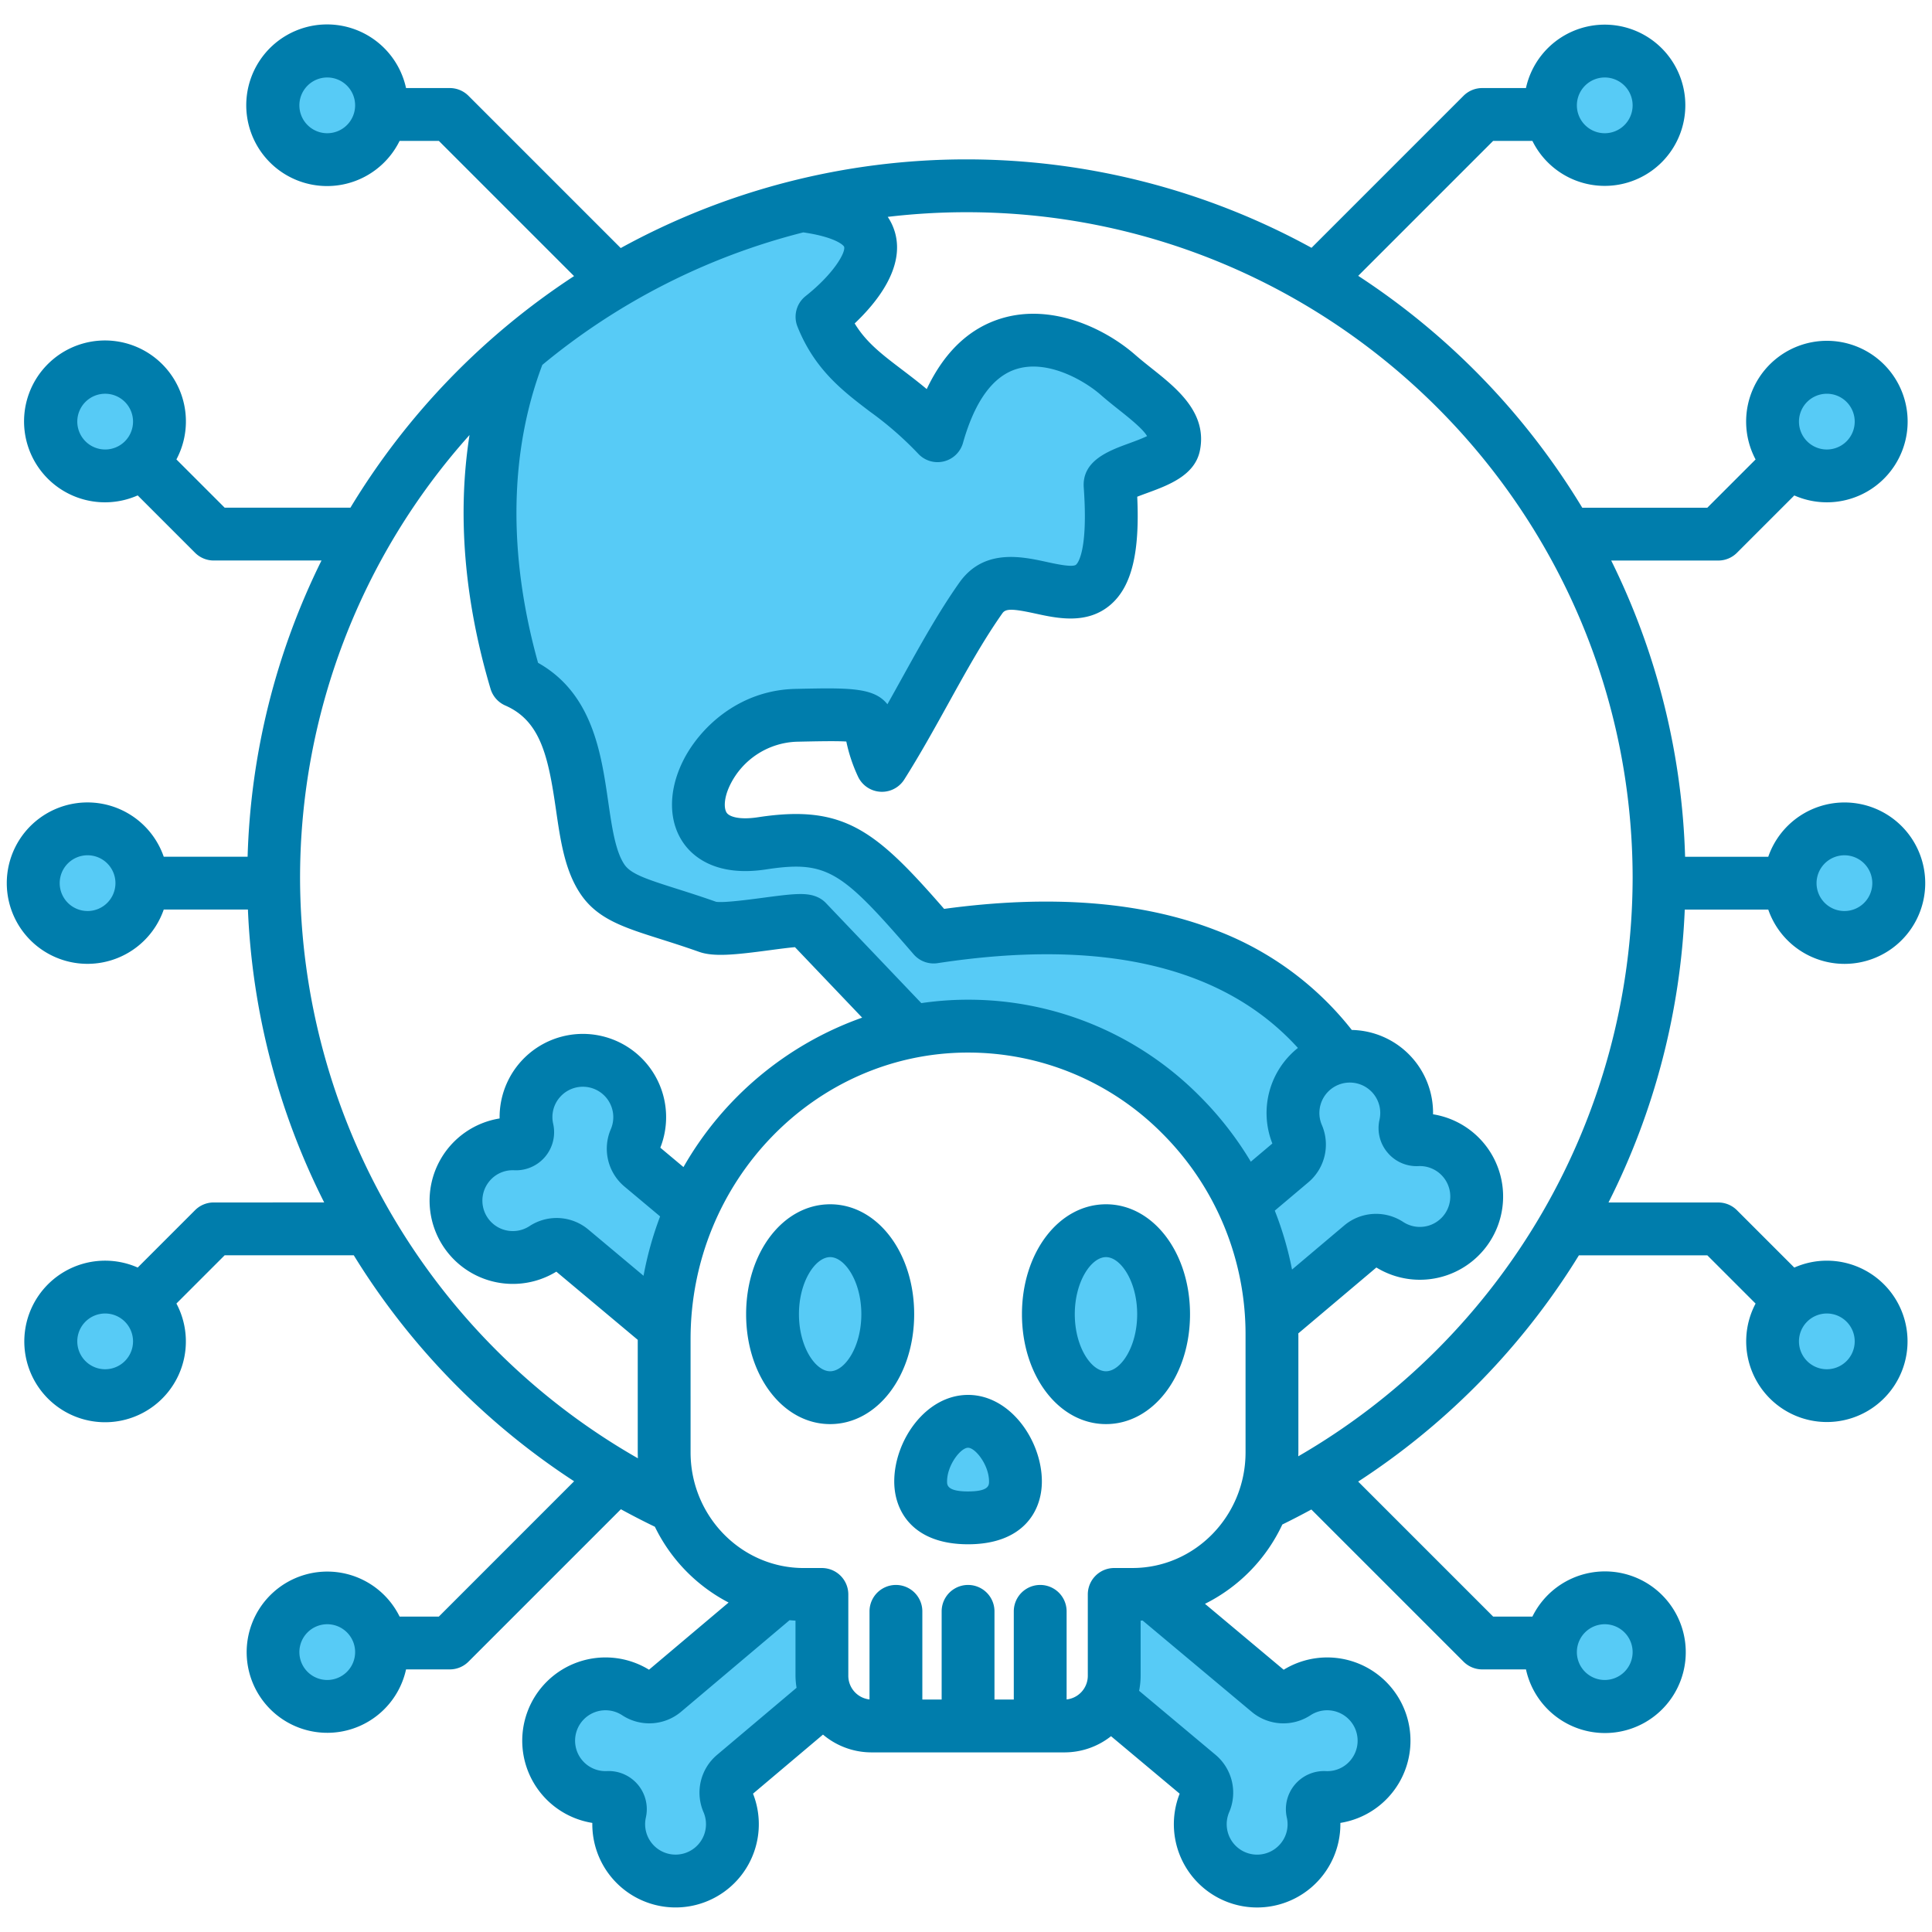
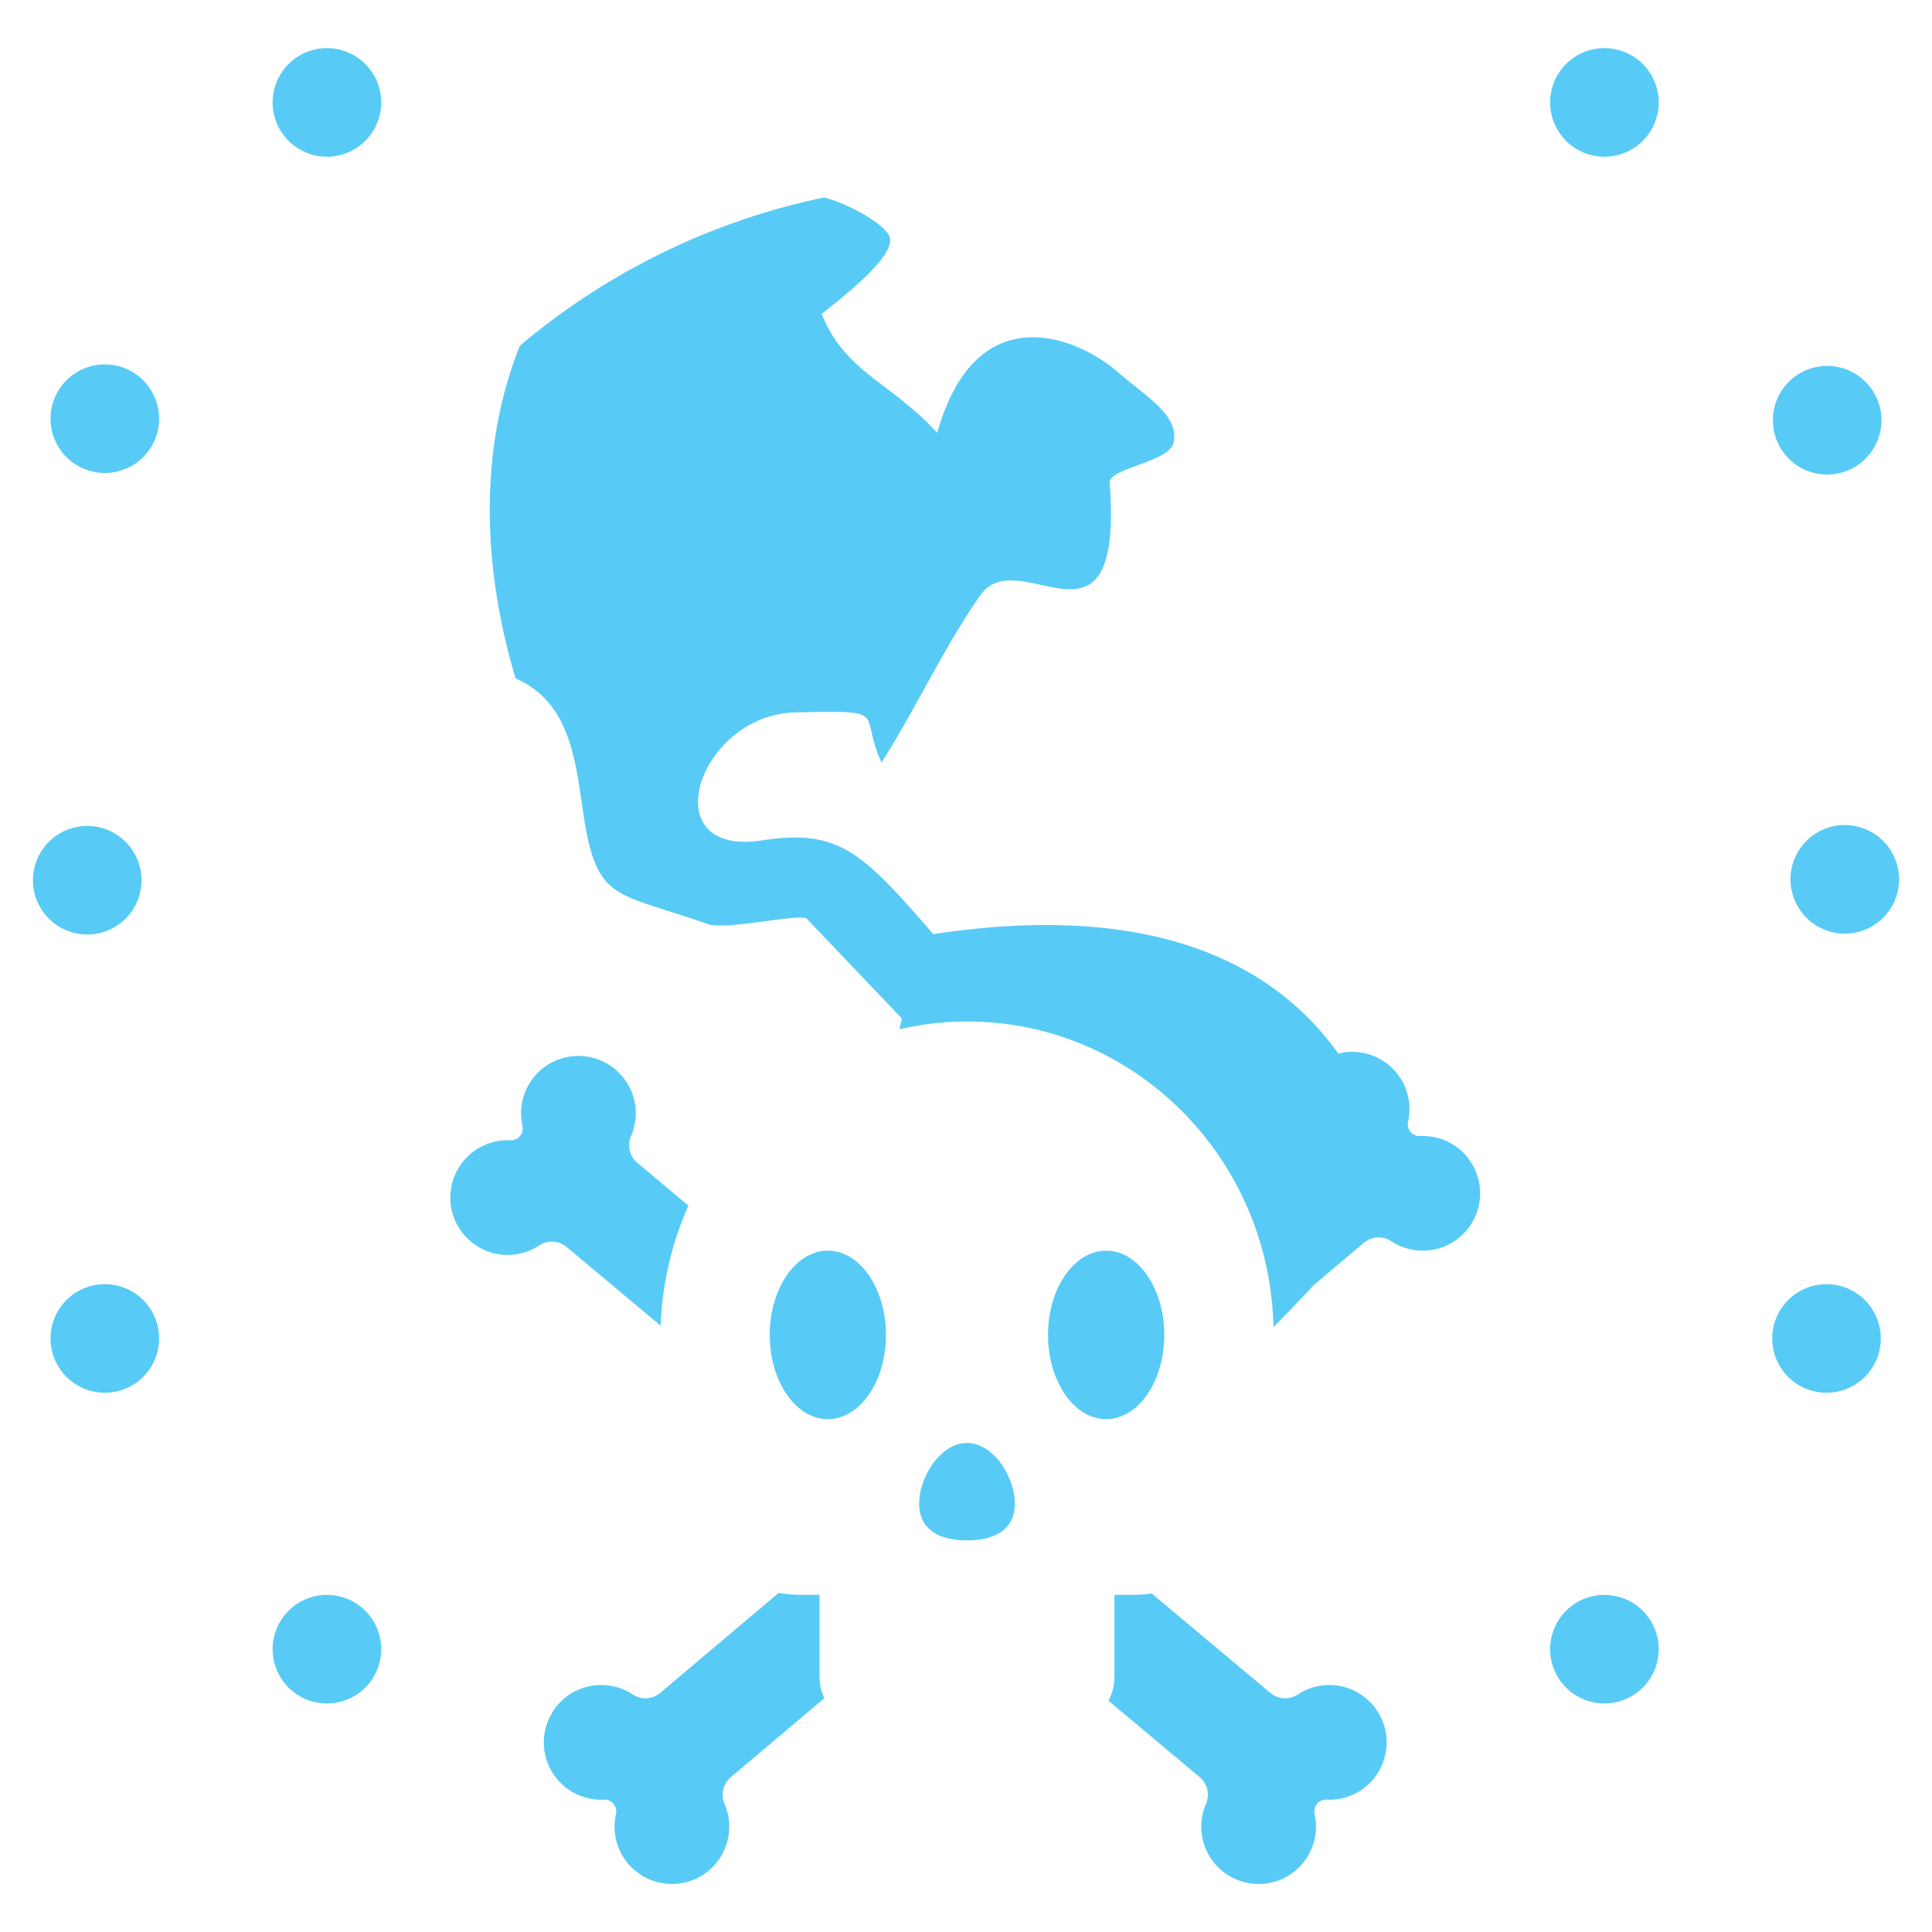
<svg xmlns="http://www.w3.org/2000/svg" viewBox="0 0 512 512" id="Hacking">
  <g fill="#000000" class="color000000 svgShape">
    <path fill="#57cbf6" d="M191.992,477.99a15.2,15.2,0,1,1-28.758,2.745,3.126,3.126,0,0,0-3.2-3.81,15.2,15.2,0,1,1,7.7-27.843,6.083,6.083,0,0,0,7.252-.471l31.353-26.465a36.9,36.9,0,0,0,5.984.493h4.865v21.645a13.644,13.644,0,0,0,1.276,5.754l-24.75,20.891A6.082,6.082,0,0,0,191.992,477.99ZM150.208,330.5l24.883,20.838A85.037,85.037,0,0,1,182.45,319.5l-13.514-11.318a6.08,6.08,0,0,1-1.723-7.061,15.2,15.2,0,1,0-28.758-2.745,3.126,3.126,0,0,1-3.2,3.81,15.2,15.2,0,1,0,7.7,27.844A6.082,6.082,0,0,1,150.208,330.5Zm238.867-23.555a15.168,15.168,0,0,0-12.723-5.876,3.126,3.126,0,0,1-3.2-3.809,15.167,15.167,0,0,0-18.482-18.054c-14.222-19.9-43.529-41.383-107.342-31.645-19.013-22-25.142-27.945-45.458-24.844-29.157,4.451-16.846-33.362,8.981-33.924,25.649-.559,16.5-.144,22.776,13.269,9.312-14.713,16.912-31.189,26.211-44.364,10.26-14.542,37.835,20.2,34.255-29.793-.277-3.88,15.863-5.383,16.933-10.651,1.493-7.346-7.475-12.238-14.889-18.725-10.134-8.867-37.288-20.819-47.766,16.174-12.4-13.521-24.418-16.012-30.625-31.518,5.5-4.362,18.82-14.651,18.133-19.945-.43-3.315-10.907-9.367-17.57-10.895A182.9,182.9,0,0,0,137.77,91.619C127.582,117.1,127.1,147.8,136.624,179.777c21.667,9.461,14.053,39.449,23,52.535,4.2,6.152,12.494,7.111,27.9,12.569,4.788,1.7,23.548-2.725,26.2-1.5l25.313,26.555c-.237.98-.465,1.919-.69,2.837a78.948,78.948,0,0,1,17.63-2.068c44.43-.157,80.577,36.013,81.492,81,3.719-3.733,7.3-7.436,10.6-11.075L361.4,329.383a6.082,6.082,0,0,1,7.253-.471,15.2,15.2,0,0,0,20.42-21.968ZM362.5,450.5a15.2,15.2,0,0,0-18.62-1.416,6.083,6.083,0,0,1-7.252-.471l-31.429-26.32a37,37,0,0,1-4.989.348h-4.866v21.645a13.666,13.666,0,0,1-1.591,6.423L317.9,470.929a6.081,6.081,0,0,1,1.722,7.061,15.2,15.2,0,1,0,28.758,2.745,3.127,3.127,0,0,1,3.2-3.81A15.194,15.194,0,0,0,362.5,450.5ZM256.264,382.406c-7,0-12.671,8.951-12.671,16.078s5.673,9.732,12.671,9.732,12.672-2.6,12.672-9.732S263.263,382.406,256.264,382.406Zm36.876-50.963c-8.507,0-15.4,9.994-15.4,22.322s6.9,22.322,15.4,22.322,15.4-9.994,15.4-22.322S301.646,331.443,293.14,331.443Zm-73.751,0c-8.506,0-15.4,9.994-15.4,22.322s6.9,22.322,15.4,22.322,15.4-9.994,15.4-22.322S227.9,331.443,219.389,331.443ZM86.635,41.532A14.387,14.387,0,1,0,72.249,27.145,14.387,14.387,0,0,0,86.635,41.532ZM27.779,125.345a14.387,14.387,0,1,0-14.386-14.387A14.387,14.387,0,0,0,27.779,125.345ZM23.118,247.658A14.387,14.387,0,1,0,8.731,233.272,14.386,14.386,0,0,0,23.118,247.658Zm4.661,121.433A14.387,14.387,0,1,0,13.393,354.7,14.387,14.387,0,0,0,27.779,369.091Zm58.856,82.346a14.387,14.387,0,1,0-14.386-14.386A14.386,14.386,0,0,0,86.635,451.437Zm338.55,0A14.387,14.387,0,1,0,410.8,437.051,14.386,14.386,0,0,0,425.185,451.437Zm58.856-82.346A14.387,14.387,0,1,0,469.654,354.7,14.386,14.386,0,0,0,484.041,369.091Zm4.841-121.669A14.387,14.387,0,1,0,474.5,233.035,14.387,14.387,0,0,0,488.882,247.422Zm-4.661-121.669a14.387,14.387,0,1,0-14.387-14.387A14.386,14.386,0,0,0,484.221,125.753ZM425.185,41.532A14.387,14.387,0,1,0,410.8,27.145,14.386,14.386,0,0,0,425.185,41.532Z" class="color66ccff svgShape" />
-     <path fill="#007dac" d="M484.13,334.092a21.238,21.238,0,0,0-8.621,1.83l-15.2-15.2a7,7,0,0,0-4.95-2.051h-29.09a189.851,189.851,0,0,0,20.211-77.622h22.128a21.387,21.387,0,1,0,0-14h-22.04a189.264,189.264,0,0,0-19.581-78.5h28.372a7,7,0,0,0,4.95-2.051l15.2-15.2a21.4,21.4,0,1,0-10.261-9.536l-12.791,12.791H419.315A192.046,192.046,0,0,0,359.939,73.1L395.7,37.336h10.4a21.364,21.364,0,1,0-1.706-14H392.8a7,7,0,0,0-4.949,2.05L347.566,65.672a190.251,190.251,0,0,0-183.067.065L124.147,25.386a7,7,0,0,0-4.949-2.05H107.605a21.417,21.417,0,1,0-1.706,14h10.4L152.132,73.17a192.061,192.061,0,0,0-59.267,61.374H59.542L46.751,121.753a21.446,21.446,0,1,0-10.261,9.536l15.2,15.2a7,7,0,0,0,4.95,2.051H85.2a189.249,189.249,0,0,0-19.581,78.5H43.394a21.387,21.387,0,1,0,0,14H65.7a189.859,189.859,0,0,0,20.214,77.622H56.643a7,7,0,0,0-4.95,2.051l-15.2,15.2a21.408,21.408,0,1,0,10.26,9.537l12.791-12.791H93.751q1.069,1.736,2.174,3.452a191.111,191.111,0,0,0,56.222,56.441L116.3,428.409H105.9a21.364,21.364,0,1,0,1.706,14H119.2a7,7,0,0,0,4.949-2.05l40.394-40.393q4.435,2.431,9.006,4.638a44.624,44.624,0,0,0,19.536,20.086l-21.091,17.8a22.065,22.065,0,1,0-15.023,40.6,22.063,22.063,0,1,0,42.586-7.75L218.1,459.685a19.918,19.918,0,0,0,12.871,4.715h51.146a19.89,19.89,0,0,0,12.319-4.287l18.187,15.23a22.064,22.064,0,1,0,42.587,7.747A22.063,22.063,0,1,0,340.187,442.5L319.332,425.03a44.616,44.616,0,0,0,20.5-21.021q3.894-1.908,7.692-3.976l40.327,40.326a7,7,0,0,0,4.949,2.05H404.4a21.417,21.417,0,1,0,1.706-14H395.7L359.93,392.637A191.077,191.077,0,0,0,416.074,336.4q1.2-1.851,2.352-3.73h34.032l12.791,12.791a21.379,21.379,0,1,0,18.881-11.367Zm0-229.746a7.387,7.387,0,1,1-7.386,7.386A7.394,7.394,0,0,1,484.13,104.346ZM425.274,20.533a7.387,7.387,0,1,1-7.386,7.387A7.395,7.395,0,0,1,425.274,20.533ZM86.726,35.307a7.387,7.387,0,1,1,7.386-7.387A7.395,7.395,0,0,1,86.726,35.307ZM20.483,111.732a7.387,7.387,0,1,1,7.387,7.387A7.394,7.394,0,0,1,20.483,111.732ZM27.87,362.865a7.387,7.387,0,1,1,7.386-7.386A7.394,7.394,0,0,1,27.87,362.865Zm58.856,82.347a7.387,7.387,0,1,1,7.386-7.387A7.395,7.395,0,0,1,86.726,445.212Zm338.548-14.774a7.387,7.387,0,1,1-7.386,7.387A7.395,7.395,0,0,1,425.274,430.438Zm63.518-203.779a7.387,7.387,0,1,1-7.387,7.387A7.4,7.4,0,0,1,488.792,226.659ZM223.708,65.429c.408,1.449-2.657,7.048-10.219,13.046a7,7,0,0,0-2.149,8.086c4.561,11.393,11.99,17.041,19.174,22.5a90.5,90.5,0,0,1,12.791,11.145,7,7,0,0,0,11.893-2.823c3.157-11.145,7.987-17.752,14.355-19.638,8.429-2.5,18.122,3.372,22.068,6.823,1.666,1.459,3.348,2.8,4.974,4.09,2.615,2.08,6.328,5.034,7.387,6.919-1.359.667-3.46,1.436-4.868,1.951-5.24,1.919-12.417,4.546-11.91,11.649,1.225,17.119-1.693,20.172-2.03,20.464-.9.782-5.2-.154-7.775-.714-6.662-1.453-16.73-3.647-23.186,5.506-5.5,7.789-10.441,16.712-15.22,25.341-1.257,2.271-2.53,4.568-3.822,6.862-3.561-4.524-10.327-4.378-24.379-4.07-15.191.33-25.559,10.531-29.821,19.165-3.967,8.036-3.834,16.249.355,21.972,2.462,3.365,8.555,8.713,21.693,6.7,16.295-2.49,20.1.509,39.106,22.5a7.006,7.006,0,0,0,6.353,2.343c43.826-6.689,75.887.877,95.481,22.469a22.044,22.044,0,0,0-6.771,25.327l-5.709,4.818a89.5,89.5,0,0,0-13.671-17.494,86.272,86.272,0,0,0-61.261-25.434h-.311a85.32,85.32,0,0,0-12.076.906l-25.28-26.52a7,7,0,0,0-2.13-1.524c-2.929-1.353-6.364-.964-14.537.125-3.669.487-10.452,1.389-12.444,1.065-4-1.412-7.485-2.517-10.568-3.494-8.07-2.558-12.024-3.9-13.71-6.363-2.4-3.513-3.327-9.906-4.308-16.674-1.866-12.866-4.156-28.68-18.594-36.8-8.006-28.683-7.6-55.871,1.131-78.954a176.182,176.182,0,0,1,69.163-35.116C221.175,62.781,223.567,64.932,223.708,65.429Zm143.991,240a10.017,10.017,0,0,0,8.2,3.6,8.064,8.064,0,1,1-4.08,14.776,13.1,13.1,0,0,0-15.575.949L342.4,336.445a89.063,89.063,0,0,0-4.569-15.614l8.871-7.488a13.09,13.09,0,0,0,3.623-15.162,8.065,8.065,0,1,1,15.26-1.451A10.027,10.027,0,0,0,367.7,305.433Zm-344.491-64a7.387,7.387,0,1,1,7.387-7.387A7.4,7.4,0,0,1,23.208,241.433Zm56.311-8.623a175.852,175.852,0,0,1,44.909-117.517C121.152,136.2,123,159.021,130,182.549a7,7,0,0,0,3.908,4.418c9.365,4.089,11.392,13.545,13.415,27.5,1.221,8.421,2.374,16.374,6.606,22.566,4.485,6.564,11.429,8.764,21.039,11.809,3.023.958,6.449,2.044,10.3,3.407,3.933,1.4,9.723.761,18.792-.447,2.02-.27,4.777-.637,6.614-.794l17.806,18.679a88.631,88.631,0,0,0-47.352,39.6l-6.136-5.138a22.064,22.064,0,1,0-42.588-7.746A22.063,22.063,0,1,0,147.432,337l21.577,18.07v29.809c0,.531.021,1.057.039,1.583A177.54,177.54,0,0,1,79.519,232.81Zm76.4,93.038a13.083,13.083,0,0,0-15.56-.935,8.066,8.066,0,0,1-10.839-11.654,7.983,7.983,0,0,1,6.757-3.123,10.1,10.1,0,0,0,10.323-12.3,7.984,7.984,0,0,1,1.9-7.2,8.065,8.065,0,0,1,13.358,8.649,13.088,13.088,0,0,0,3.629,15.167l9.449,7.913a90.916,90.916,0,0,0-4.392,15.73Zm34.126,139.2a13.09,13.09,0,0,0-3.623,15.161,8.064,8.064,0,1,1-15.259,1.451,10.1,10.1,0,0,0-10.323-12.3,8.063,8.063,0,1,1,4.081-14.775,13.093,13.093,0,0,0,15.576-.95l28.745-24.264c.523.045,1.045.091,1.572.117V444a20.711,20.711,0,0,0,.285,3.278Zm141.657-11.4a13.086,13.086,0,0,0,15.562.937A8.066,8.066,0,0,1,358.1,466.239a7.972,7.972,0,0,1-6.761,3.122,10.1,10.1,0,0,0-10.319,12.3,7.988,7.988,0,0,1-1.9,7.2,8.065,8.065,0,0,1-13.359-8.649,13.093,13.093,0,0,0-3.629-15.167l-20.259-16.965a20.685,20.685,0,0,0,.406-4.079v-14.51c.176-.009.349-.028.525-.039Zm-1.618-68.766c0,16.906-13.45,30.661-29.981,30.661h-4.823a7,7,0,0,0-7,7V444a6.317,6.317,0,0,1-5.615,6.373V427.028a7,7,0,0,0-14,0V450.4h-5.118V427.028a7,7,0,1,0-14,0V450.4h-5.117V427.028a7,7,0,0,0-14,0v23.344A6.318,6.318,0,0,1,224.812,444V422.543a7,7,0,0,0-7-7H212.99c-16.532,0-29.981-13.755-29.981-30.661V354.85c0-41.714,32.871-75.766,73.276-75.908h.26a72.37,72.37,0,0,1,51.38,21.35,75.192,75.192,0,0,1,22.157,53.668Zm13.974,1.052c.008-.351.026-.7.026-1.052V353.96c0-.2-.014-.4-.015-.6l20.684-17.46A22.064,22.064,0,1,0,379.773,295.3a21.971,21.971,0,0,0-21.534-22.351A83.268,83.268,0,0,0,322.167,246.5c-19.555-7.587-43.747-9.478-71.963-5.636-18.124-20.79-26.52-27.768-49.3-24.29-4.949.757-7.554-.138-8.283-1.133-.807-1.1-.869-3.921.9-7.506A20.457,20.457,0,0,1,211.1,196.564c5.153-.112,10.445-.227,13.184-.051a41.921,41.921,0,0,0,3.1,9.29,7,7,0,0,0,12.255.776c4.136-6.535,7.933-13.39,11.605-20.018,4.809-8.685,9.353-16.887,14.411-24.054.879-1.246,2.682-1.226,8.767.1,5.79,1.261,13.72,2.99,19.923-2.382,5.526-4.787,7.733-13.674,7.033-28.588.844-.334,1.795-.683,2.553-.96,5.663-2.073,12.712-4.654,14.051-11.254,2.038-10.021-6.116-16.507-12.667-21.719-1.5-1.193-3.052-2.427-4.471-3.669-7.939-6.947-21.935-13.659-35.263-9.712-8.577,2.54-15.273,8.844-19.99,18.789-2.3-1.923-4.514-3.608-6.6-5.194-5.31-4.036-9.45-7.185-12.493-12.206,5.97-5.653,13.3-14.831,10.688-24.085a14.453,14.453,0,0,0-1.926-4.154,177.591,177.591,0,0,1,20.834-1.235c97.362,0,176.571,79.21,176.571,176.572A177.438,177.438,0,0,1,344.056,385.934ZM484.13,362.865a7.387,7.387,0,1,1,7.387-7.386A7.394,7.394,0,0,1,484.13,362.865Zm-227.585,6.8c-11.2,0-19.561,12.11-19.561,22.938,0,8.047,5.139,16.646,19.561,16.646s19.561-8.6,19.561-16.646C276.106,381.772,267.741,369.662,256.545,369.662Zm0,25.584c-5.561,0-5.561-1.722-5.561-2.646,0-4.344,3.617-8.938,5.561-8.938s5.561,4.594,5.561,8.938C262.106,393.59,262.106,395.246,256.545,395.246Zm36.552-76.1c-12.486,0-22.267,12.793-22.267,29.126S280.611,377.4,293.1,377.4s22.268-12.794,22.268-29.126S305.583,319.146,293.1,319.146Zm0,44.252c-3.9,0-8.267-6.468-8.267-15.126s4.364-15.126,8.267-15.126,8.268,6.468,8.268,15.126S297,363.4,293.1,363.4Zm-73.1-44.252c-12.486,0-22.267,12.793-22.267,29.126s9.781,29.126,22.267,29.126,22.268-12.794,22.268-29.126S232.479,319.146,219.993,319.146Zm0,44.252c-3.9,0-8.267-6.468-8.267-15.126s4.364-15.126,8.267-15.126,8.268,6.468,8.268,15.126S223.9,363.4,219.993,363.4Z" class="color004fac svgShape" />
  </g>
</svg>